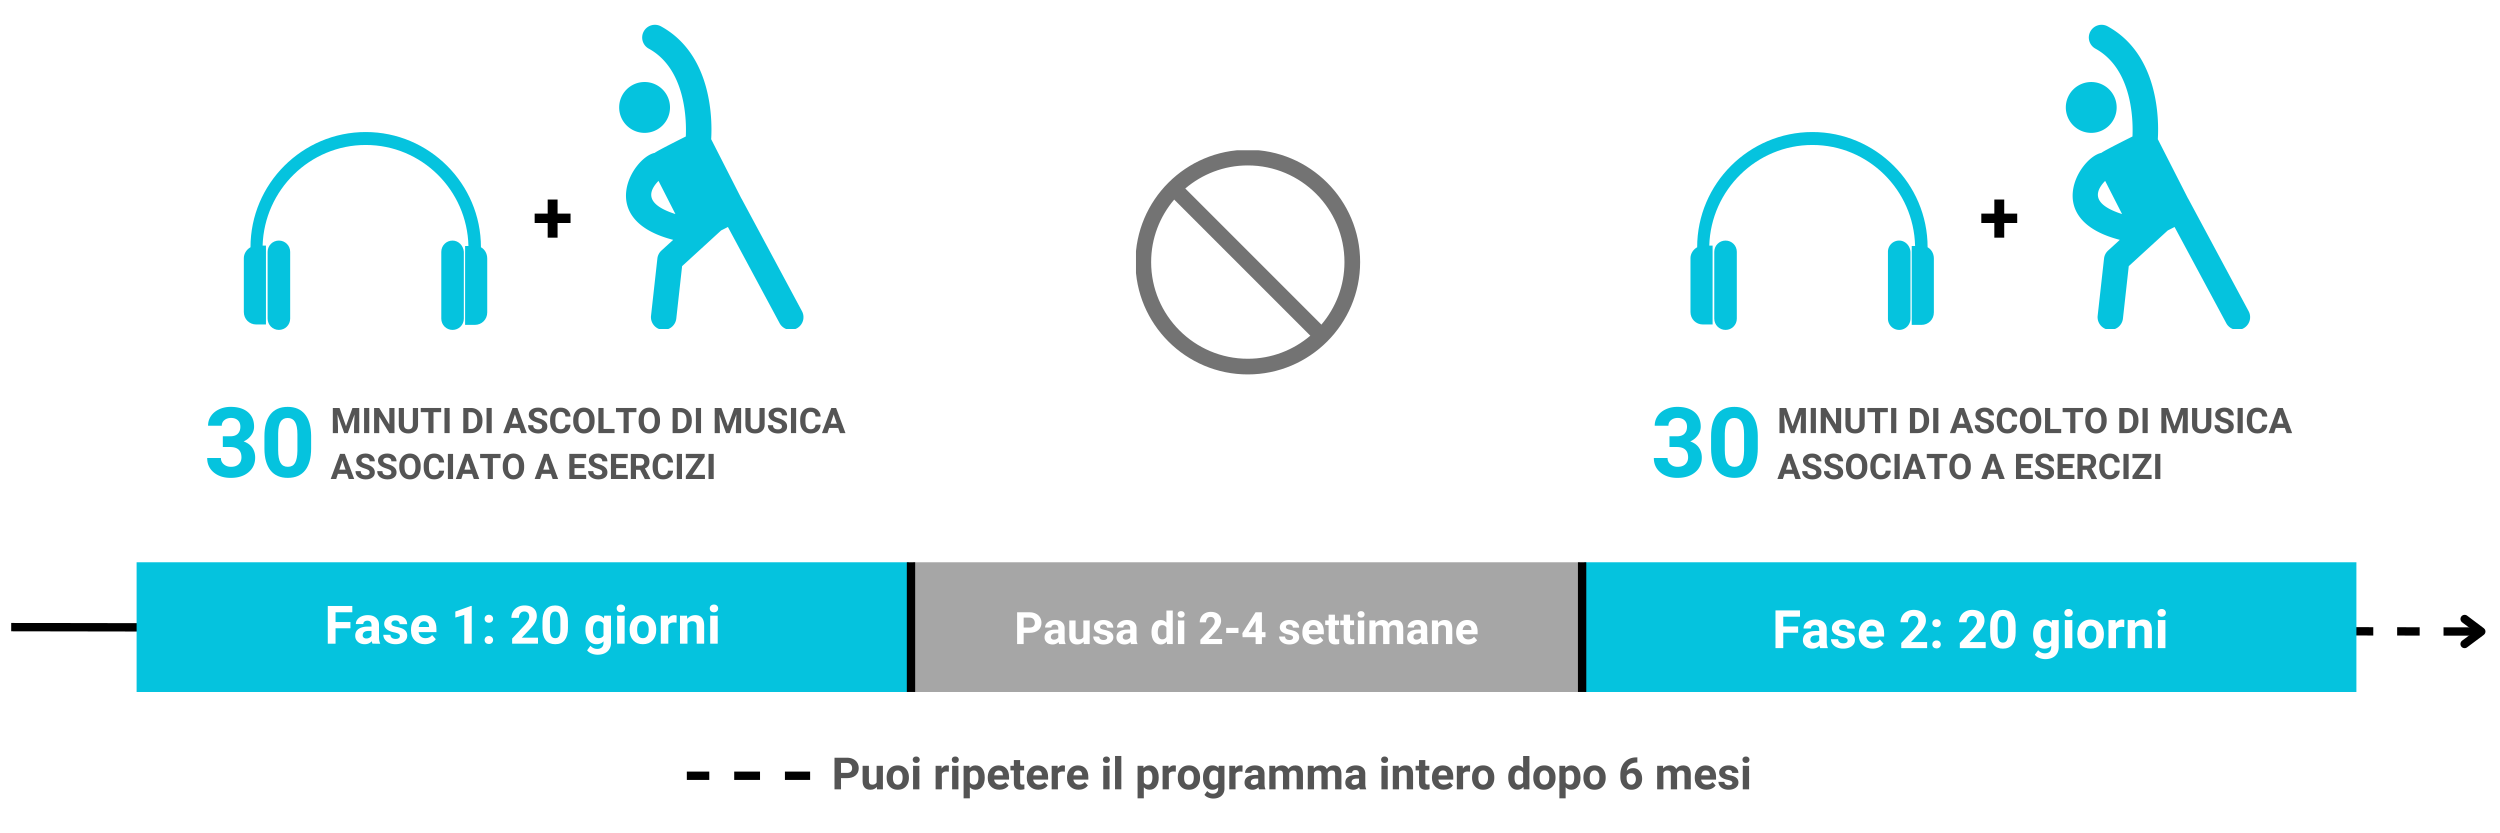
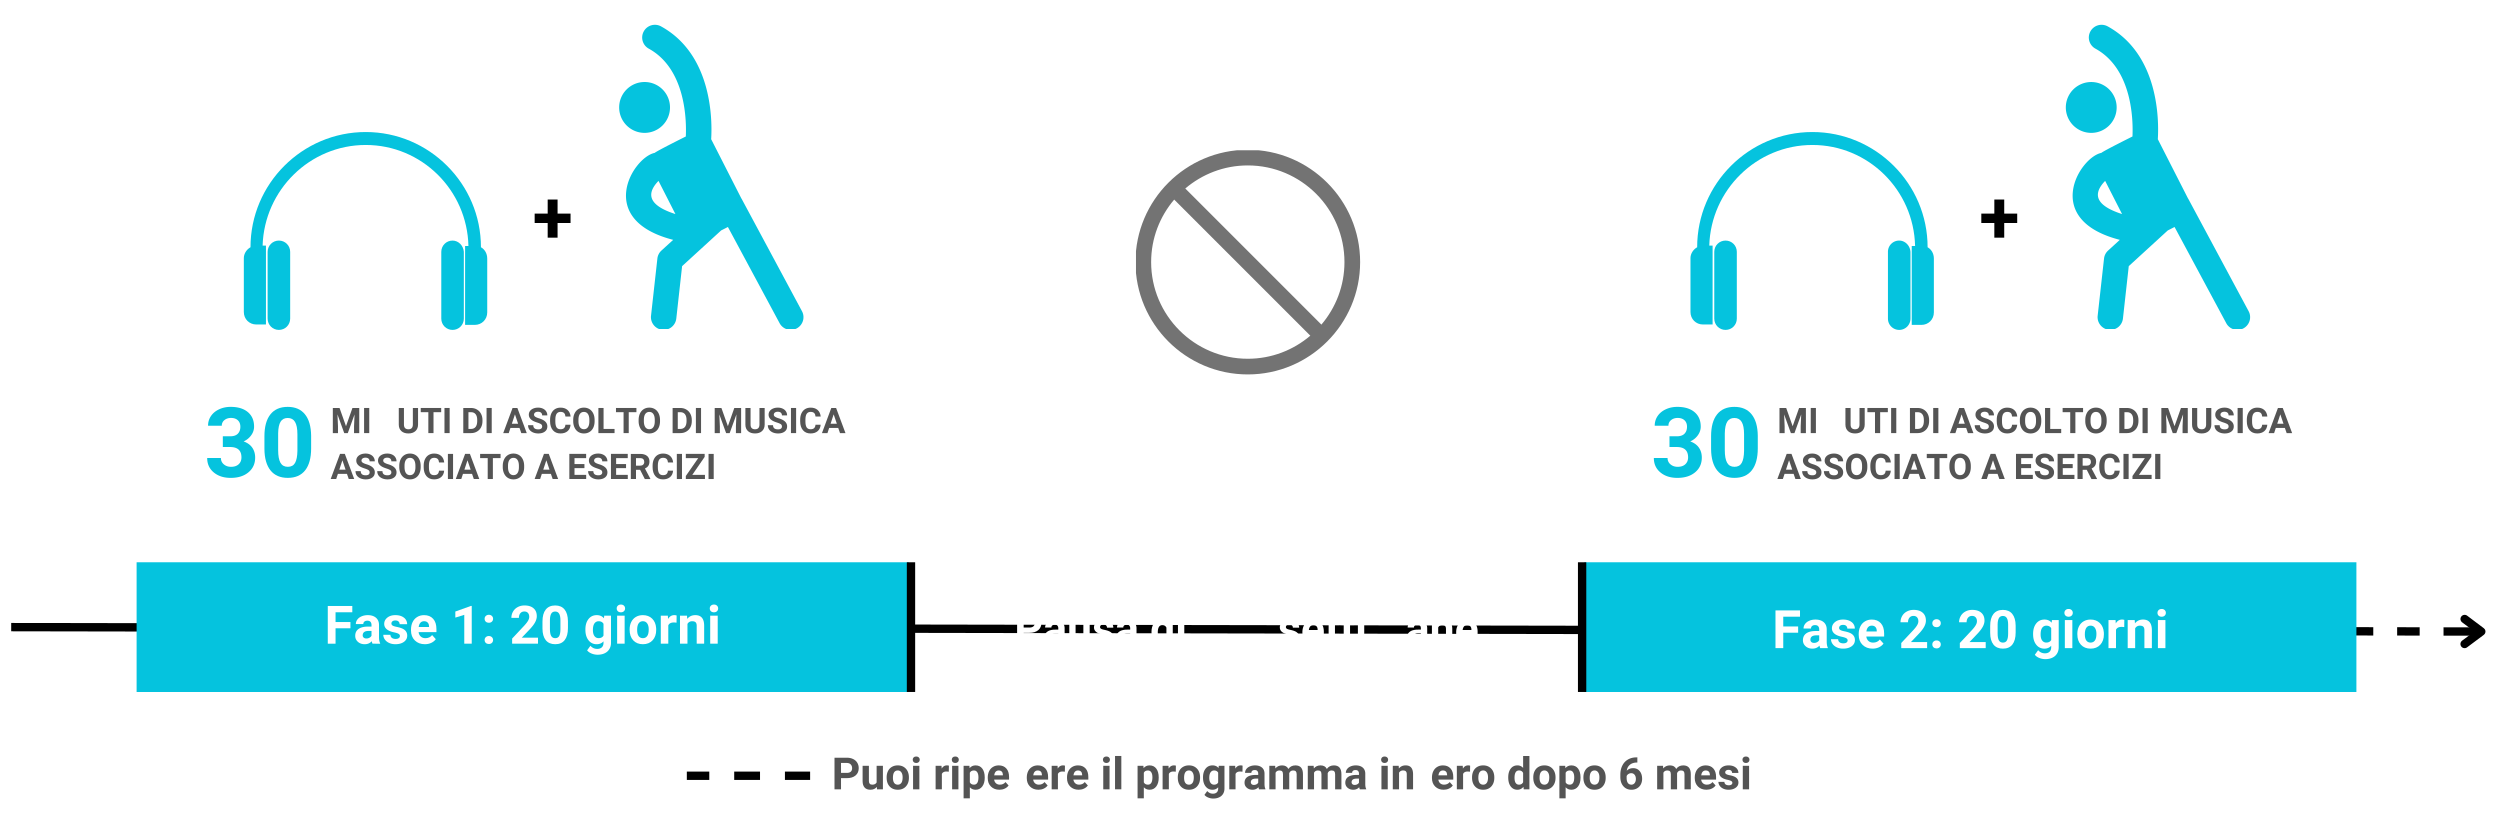
<svg xmlns="http://www.w3.org/2000/svg" width="1200" zoomAndPan="magnify" viewBox="0 0 900 300" height="400" preserveAspectRatio="xMidYMid meet">
  <style>.B{clip-rule:nonzero}.C{fill:#05c3de}.D{stroke-width:3}.E{fill:#545454}.F{stroke-width:3.75}</style>
  <defs>
    <clipPath id="A">
      <path d="M49.18 202.418h277.984v46.691H49.18zm0 0" class="B" />
    </clipPath>
    <clipPath id="B">
      <path d="M570.355 202.418h277.98v46.691h-277.98zm0 0" class="B" />
    </clipPath>
    <clipPath id="C">
      <path d="M328.754 202.418h240.008v46.691H328.754zm0 0" class="B" />
    </clipPath>
    <clipPath id="D">
      <path d="M96 86h9v32.781h-9zm0 0" class="B" />
    </clipPath>
    <clipPath id="E">
      <path d="M87.613 47.531h87.75V117h-87.75zm0 0" class="B" />
    </clipPath>
    <clipPath id="F">
      <path d="M158 86h9v32.781h-9zm0 0" class="B" />
    </clipPath>
    <clipPath id="G">
      <path d="M225 8.93h64.242v109.5H225zm0 0" class="B" />
    </clipPath>
    <clipPath id="H">
      <path d="M222.395 29H242v19h-19.605zm0 0" class="B" />
    </clipPath>
    <clipPath id="I">
      <path d="M617 86h9v32.781h-9zm0 0" class="B" />
    </clipPath>
    <clipPath id="J">
      <path d="M608.406 47.531h87.75V117h-87.75zm0 0" class="B" />
    </clipPath>
    <clipPath id="K">
      <path d="M679 86h9v32.781h-9zm0 0" class="B" />
    </clipPath>
    <clipPath id="L">
      <path d="M746 8.93h64.035v109.5H746zm0 0" class="B" />
    </clipPath>
    <clipPath id="M">
      <path d="M743.191 29H762v19h-18.809zm0 0" class="B" />
    </clipPath>
    <clipPath id="N">
      <path d="M408.953 54.102h81V135h-81zm0 0" class="B" />
    </clipPath>
    <path id="O" d="M100.402 86.605c-2.254 0-4.059 1.805-4.059 4.059v24.047c0 2.254 1.805 4.059 4.059 4.059s4.059-1.805 4.059-4.059V90.664c0-2.254-1.805-4.059-4.059-4.059zm0 0" />
    <path id="P" d="M200.727 76.897h4.672v3.375h-4.672v5.281h-3.562v-5.281h-4.687v-3.375h4.688v-5.062h3.563zm0 0" />
    <path id="Q" d="M122.236 146.87l2.328 6.563 2.313-6.562h2.453v9.047h-1.875v-2.469l.188-4.266-2.437 6.734h-1.281l-2.437-6.734.188 4.266v2.469h-1.859v-9.047zm0 0" />
    <path id="R" d="M132.93 155.917h-1.859v-9.047h1.859zm0 0" />
-     <path id="S" d="M142.014 155.917h-1.859l-3.625-5.953v5.953h-1.859v-9.047h1.859l3.625 5.969v-5.969h1.859zm0 0" />
    <path id="T" d="M150.499 146.87v5.953c0 .992-.312 1.777-.937 2.359-.617.574-1.461.859-2.531.859-1.055 0-1.891-.273-2.516-.828-.625-.562-.945-1.332-.953-2.312v-6.031h1.859v5.969c0 .594.141 1.027.422 1.297.289.273.688.406 1.188.406 1.039 0 1.57-.551 1.594-1.656v-6.016zm0 0" />
    <path id="U" d="M158.827 148.386h-2.766v7.531h-1.859v-7.531h-2.734v-1.516h7.359zm0 0" />
    <path id="V" d="M166.781 155.917v-9.047h2.781c.789 0 1.5.184 2.125.547.625.355 1.113.867 1.469 1.531.352.656.531 1.406.531 2.25v.406c0 .844-.172 1.594-.516 2.25-.344.648-.836 1.152-1.469 1.516-.625.367-1.336.547-2.125.547zm1.859-7.531v6.031h.906c.719 0 1.27-.234 1.656-.703.383-.477.582-1.16.594-2.047v-.484c0-.914-.195-1.609-.578-2.078-.375-.477-.93-.719-1.656-.719zm0 0" />
    <path id="W" d="M187.022 154.058h-3.266l-.609 1.859h-1.984l3.359-9.047h1.734l3.375 9.047h-1.969zm-2.75-1.516h2.25l-1.141-3.375zm0 0" />
    <path id="X" d="M195.178 153.542c0-.352-.125-.625-.375-.812s-.699-.383-1.344-.594-1.156-.41-1.531-.609c-1.031-.562-1.547-1.312-1.547-2.25 0-.488.133-.922.406-1.297.281-.383.676-.687 1.188-.906.52-.219 1.102-.328 1.75-.328s1.219.121 1.719.359c.508.23.898.559 1.172.984.281.43.422.914.422 1.453h-1.859c0-.414-.133-.738-.391-.969s-.625-.344-1.094-.344c-.461 0-.812.102-1.062.297-.25.188-.375.445-.375.766 0 .293.145.539.438.734s.727.387 1.313.563c1.051.313 1.816.711 2.297 1.188a2.33 2.33 0 0 1 .734 1.75c0 .781-.297 1.398-.891 1.844-.586.449-1.375.672-2.375.672-.699 0-1.336-.125-1.906-.375-.574-.258-1.012-.609-1.312-1.047-.305-.445-.453-.961-.453-1.547h1.875c0 1 .598 1.5 1.797 1.5.438 0 .781-.086 1.031-.266.25-.187.375-.441.375-.766zm0 0" />
    <path id="Y" d="M205.406 152.901c-.074.98-.434 1.75-1.078 2.313-.648.555-1.5.828-2.562.828-1.156 0-2.07-.391-2.734-1.172s-1-1.852-1-3.219v-.547c0-.863.148-1.629.453-2.297.313-.664.75-1.176 1.313-1.531.57-.352 1.238-.531 2-.531 1.039 0 1.879.281 2.516.844s1.004 1.352 1.109 2.359h-1.859c-.055-.582-.219-1.004-.5-1.266-.281-.27-.703-.406-1.266-.406-.625 0-1.094.227-1.406.672-.305.449-.461 1.137-.469 2.063v.688c0 .98.145 1.699.438 2.156.301.449.77.672 1.406.672.57 0 1-.129 1.281-.391.289-.27.457-.68.5-1.234zm0 0" />
    <path id="Z" d="M214.06 151.605c0 .887-.156 1.668-.469 2.344-.312.668-.766 1.184-1.359 1.547-.586.367-1.258.547-2.016.547-.75 0-1.418-.176-2-.531-.586-.363-1.039-.879-1.359-1.547-.324-.676-.492-1.445-.5-2.312v-.453c0-.883.16-1.664.484-2.344s.773-1.195 1.359-1.562 1.25-.547 2-.547c.758 0 1.43.184 2.016.547s1.035.887 1.359 1.563.484 1.461.484 2.344zm-1.891-.406c0-.945-.172-1.664-.516-2.156-.336-.5-.812-.75-1.437-.75s-1.109.246-1.453.734c-.344.48-.516 1.195-.516 2.141v.438c0 .918.164 1.633.5 2.141a1.66 1.66 0 0 0 1.469.766c.625 0 1.102-.242 1.438-.734.344-.488.516-1.203.516-2.141zm0 0" />
    <path id="a" d="M217.284 154.417h3.953v1.5h-5.812v-9.047h1.859zm0 0" />
    <path id="b" d="M210.398 168.528h-3.578v2.422h4.203v1.5h-6.062v-9.047h6.047v1.516h-4.187v2.156h3.578zm0 0" />
    <path id="c" d="M230.442 169.138h-1.484v3.313h-1.859v-9.047h3.359c1.063 0 1.883.242 2.469.719s.875 1.152.875 2.016c0 .617-.137 1.133-.406 1.547-.273.406-.68.734-1.219.984l1.953 3.688v.094h-2zm-1.484-1.5h1.5c.469 0 .828-.117 1.078-.359.258-.238.391-.566.391-.984 0-.426-.121-.758-.359-1-.242-.25-.609-.375-1.109-.375h-1.5zm0 0" />
    <path id="d" d="M249.223 170.95h4.563v1.5h-6.891v-1.094l4.469-6.437h-4.469v-1.516h6.781v1.078zm0 0" />
    <path id="e" d="M80.217 157.067h2.625c1.25 0 2.176-.312 2.781-.937s.906-1.457.906-2.5c0-1-.305-1.773-.906-2.328-.594-.562-1.414-.844-2.453-.844-.949 0-1.742.262-2.375.781a2.49 2.49 0 0 0-.953 2.016h-4.937c0-1.289.348-2.453 1.047-3.484s1.676-1.836 2.938-2.422 2.645-.875 4.156-.875c2.633 0 4.695.633 6.188 1.891s2.234 2.996 2.234 5.203c0 1.137-.352 2.184-1.047 3.141-.687.961-1.594 1.695-2.719 2.203 1.395.5 2.438 1.258 3.125 2.266.688 1 1.031 2.184 1.031 3.547 0 2.211-.809 3.98-2.422 5.313-1.605 1.336-3.734 2-6.391 2-2.48 0-4.512-.656-6.094-1.969-1.574-1.312-2.359-3.039-2.359-5.187h4.938a2.85 2.85 0 0 0 1.047 2.281c.695.594 1.563.891 2.594.891 1.164 0 2.082-.305 2.75-.922.664-.625 1-1.445 1-2.469 0-2.488-1.367-3.734-4.094-3.734h-2.609zm0 0" />
    <path id="f" d="M112.006 161.411c0 3.438-.715 6.07-2.141 7.891s-3.512 2.734-6.25 2.734c-2.711 0-4.781-.891-6.219-2.672-1.437-1.789-2.172-4.359-2.203-7.703v-4.578c0-3.469.719-6.102 2.156-7.906s3.508-2.703 6.219-2.703c2.719 0 4.789.898 6.219 2.688 1.438 1.781 2.176 4.34 2.219 7.672zm-4.937-5.031c0-2.051-.289-3.547-.859-4.484-.562-.945-1.437-1.422-2.625-1.422-1.168 0-2.027.449-2.578 1.344s-.844 2.293-.875 4.188v6.047c0 2.031.273 3.543.828 4.531.551.98 1.438 1.469 2.656 1.469 1.207 0 2.078-.469 2.609-1.406.531-.945.813-2.395.844-4.344zm0 0" />
    <path id="g" d="M126.157 226.183h-5.359v5.547h-2.797v-13.578h8.828v2.266h-6.031v3.516h5.359zm0 0" />
    <path id="h" d="M134.113 231.73c-.125-.238-.215-.539-.266-.906-.656.73-1.508 1.094-2.547 1.094-.992 0-1.809-.285-2.453-.859s-.969-1.289-.969-2.156c0-1.07.395-1.895 1.188-2.469s1.938-.859 3.438-.859h1.234v-.578c0-.469-.121-.844-.359-1.125s-.621-.422-1.141-.422c-.449 0-.805.109-1.062.328s-.391.516-.391.891h-2.687c0-.582.176-1.117.531-1.609.363-.5.875-.891 1.531-1.172.664-.289 1.406-.437 2.219-.437 1.25 0 2.238.313 2.969.938s1.094 1.508 1.094 2.641v4.375c.008.961.145 1.684.406 2.172v.156zm-2.219-1.875c.395 0 .758-.086 1.094-.266a1.78 1.78 0 0 0 .75-.719v-1.734h-1.016c-1.344 0-2.059.469-2.141 1.406l-.016.156c0 .336.113.609.344.828.238.219.566.328.984.328zm0 0" />
    <path id="i" d="M143.972 228.949c0-.332-.168-.594-.5-.781-.324-.187-.844-.359-1.562-.516-2.398-.5-3.594-1.516-3.594-3.047 0-.895.367-1.645 1.109-2.25s1.707-.906 2.906-.906c1.281 0 2.305.305 3.078.906a2.86 2.86 0 0 1 1.156 2.359h-2.703c0-.383-.125-.703-.375-.953-.242-.258-.625-.391-1.156-.391-.461 0-.812.105-1.062.313-.242.211-.359.469-.359.781 0 .305.141.547.422.734.281.18.754.336 1.422.469.676.137 1.242.289 1.703.453 1.426.523 2.141 1.422 2.141 2.703 0 .93-.398 1.68-1.187 2.25-.793.563-1.812.844-3.062.844-.844 0-1.594-.152-2.25-.453s-1.172-.711-1.547-1.234c-.375-.531-.562-1.098-.562-1.703h2.563c.02.48.195.852.531 1.109.332.25.773.375 1.328.375.508 0 .895-.098 1.156-.297.27-.195.406-.453.406-.766zm0 0" />
    <path id="j" d="M152.957 231.918c-1.48 0-2.684-.453-3.609-1.359s-1.391-2.113-1.391-3.625v-.266c0-1.008.191-1.914.578-2.719.395-.801.953-1.414 1.672-1.844.719-.437 1.535-.656 2.453-.656 1.383 0 2.473.438 3.266 1.313s1.188 2.109 1.188 3.703v1.094h-6.422c.082.668.344 1.199.781 1.594s.992.594 1.672.594c1.031 0 1.836-.375 2.422-1.125l1.328 1.484c-.406.563-.953 1.008-1.641 1.328s-1.453.484-2.297.484zm-.297-8.281c-.543 0-.98.184-1.312.547-.324.355-.531.871-.625 1.547h3.734v-.219c-.012-.594-.172-1.051-.484-1.375-.305-.332-.742-.5-1.312-.5zm0 0" />
    <path id="k" d="M174.462 230.402c0-.426.145-.77.438-1.031.289-.27.648-.406 1.078-.406.445 0 .813.137 1.094.406.289.262.438.605.438 1.031s-.148.777-.437 1.047c-.281.262-.648.391-1.094.391-.437 0-.805-.129-1.094-.391-.281-.27-.422-.617-.422-1.047zm0-7.641c0-.426.145-.77.438-1.031.289-.27.648-.406 1.078-.406.445 0 .813.137 1.094.406.289.262.438.605.438 1.031s-.148.777-.437 1.047c-.281.262-.648.391-1.094.391-.437 0-.805-.129-1.094-.391-.281-.27-.422-.617-.422-1.047zm0 0" />
    <path id="l" d="M193.68 231.73h-9.312v-1.844l4.391-4.687c.602-.656 1.047-1.227 1.328-1.719.289-.488.438-.957.438-1.406 0-.594-.152-1.062-.453-1.406-.305-.352-.734-.531-1.297-.531-.617 0-1.102.215-1.453.641-.344.418-.516.969-.516 1.656h-2.703a4.39 4.39 0 0 1 .594-2.266c.395-.687.953-1.223 1.672-1.609.719-.395 1.535-.594 2.453-.594 1.395 0 2.477.34 3.25 1.016.781.668 1.172 1.617 1.172 2.844 0 .668-.18 1.352-.531 2.047-.344.699-.937 1.512-1.781 2.438l-3.094 3.25h5.844zm0 0" />
    <path id="m" d="M204.46 226.121c0 1.875-.391 3.313-1.172 4.313-.773.992-1.906 1.484-3.406 1.484-1.48 0-2.617-.484-3.406-1.453-.781-.977-1.18-2.379-1.187-4.203v-2.5c0-1.895.391-3.332 1.172-4.312.789-.988 1.926-1.484 3.406-1.484s2.609.492 3.391 1.469c.781.969 1.18 2.367 1.203 4.188zm-2.703-2.75c0-1.125-.156-1.941-.469-2.453-.305-.508-.777-.766-1.422-.766-.637 0-1.105.246-1.406.734s-.465 1.25-.484 2.281v3.297c0 1.117.148 1.945.453 2.484.301.531.785.797 1.453.797.656 0 1.129-.254 1.422-.766.289-.52.441-1.312.453-2.375zm0 0" />
    <path id="n" d="M210.742 226.605c0-1.539.367-2.785 1.109-3.734s1.734-1.422 2.984-1.422c1.102 0 1.961.383 2.578 1.141l.109-.953h2.438v9.766c0 .875-.203 1.641-.609 2.297-.398.656-.961 1.148-1.687 1.484-.719.344-1.57.516-2.547.516a5.69 5.69 0 0 1-2.172-.437c-.699-.293-1.227-.672-1.578-1.141l1.188-1.641c.664.75 1.477 1.125 2.438 1.125.719 0 1.273-.195 1.672-.578.395-.375.594-.918.594-1.625v-.531c-.617.699-1.434 1.047-2.453 1.047a3.56 3.56 0 0 1-2.937-1.422c-.75-.945-1.125-2.203-1.125-3.766zm2.703.203c0 .918.18 1.637.547 2.156.363.512.863.766 1.5.766.82 0 1.41-.305 1.766-.922v-4.234c-.355-.613-.934-.922-1.734-.922a1.77 1.77 0 0 0-1.531.797c-.367.523-.547 1.309-.547 2.359zm0 0" />
    <path id="o" d="M224.871 231.73h-2.703v-10.094h2.703zm-2.859-12.703c0-.395.133-.723.406-.984.27-.27.641-.406 1.109-.406.457 0 .82.137 1.094.406.27.262.406.59.406.984 0 .418-.141.758-.422 1.016-.273.262-.637.391-1.094.391-.449 0-.812-.129-1.094-.391-.273-.258-.406-.598-.406-1.016zm0 0" />
    <path id="p" d="M226.666 226.589c0-1 .191-1.891.578-2.672s.938-1.383 1.656-1.812c.727-.437 1.57-.656 2.531-.656 1.363 0 2.473.418 3.328 1.25.863.836 1.348 1.969 1.453 3.406l.016.688c0 1.543-.434 2.781-1.297 3.719s-2.027 1.406-3.484 1.406c-1.449 0-2.609-.461-3.484-1.391-.867-.937-1.297-2.207-1.297-3.812zm2.703.203c0 .961.176 1.695.531 2.203.363.5.879.75 1.547.75.656 0 1.164-.25 1.531-.75.375-.5.563-1.301.563-2.406 0-.937-.187-1.66-.562-2.172-.367-.52-.883-.781-1.547-.781-.656 0-1.168.262-1.531.781-.355.512-.531 1.305-.531 2.375zm0 0" />
    <path id="q" d="M243.552 224.168c-.367-.051-.687-.078-.969-.078-1.023 0-1.687.352-2 1.047v6.594h-2.703v-10.094h2.547l.078 1.203c.539-.926 1.289-1.391 2.25-1.391a2.76 2.76 0 0 1 .828.125zm0 0" />
    <path id="r" d="M247.327 221.636l.078 1.172c.727-.906 1.695-1.359 2.906-1.359 1.07 0 1.867.32 2.391.953.52.625.785 1.563.797 2.813v6.516h-2.687v-6.453c0-.57-.125-.984-.375-1.234-.25-.258-.668-.391-1.25-.391a1.84 1.84 0 0 0-1.703.969v7.109h-2.687v-10.094zm0 0" />
    <path id="s" d="M381.31 231.855c-.105-.207-.184-.461-.234-.766-.555.617-1.266.922-2.141.922-.836 0-1.527-.238-2.078-.719a2.32 2.32 0 0 1-.812-1.828c0-.895.332-1.582 1-2.062.664-.488 1.629-.734 2.891-.734h1.047v-.484c0-.395-.102-.707-.297-.937-.199-.238-.516-.359-.953-.359-.387 0-.687.094-.906.281-.219.18-.328.43-.328.75h-2.266c0-.5.148-.957.453-1.375.313-.414.742-.742 1.297-.984s1.172-.359 1.859-.359c1.051 0 1.883.266 2.5.797.613.523.922 1.262.922 2.219v3.672c0 .813.113 1.422.344 1.828v.141zm-1.875-1.578c.332 0 .641-.07.922-.219.281-.156.488-.359.625-.609v-1.453h-.844c-1.137 0-1.742.391-1.812 1.172l-.016.141c0 .281.098.516.297.703.207.18.484.266.828.266zm0 0" />
    <path id="t" d="M398.599 229.511c0-.281-.141-.5-.422-.656-.273-.164-.711-.312-1.312-.437-2.023-.414-3.031-1.27-3.031-2.562 0-.758.313-1.391.938-1.891.625-.508 1.441-.766 2.453-.766 1.082 0 1.945.258 2.594.766s.969 1.172.969 1.984h-2.266a1.06 1.06 0 0 0-.328-.797c-.211-.219-.531-.328-.969-.328-.387 0-.684.09-.891.266-.211.168-.312.387-.312.656 0 .25.117.453.359.609.238.148.641.277 1.203.391s1.035.246 1.422.391c1.195.438 1.797 1.199 1.797 2.281 0 .773-.336 1.398-1 1.875-.656.48-1.512.719-2.562.719-.719 0-1.355-.125-1.906-.375-.555-.258-.984-.609-1.297-1.047-.312-.445-.469-.926-.469-1.437h2.156c.02.406.164.719.438.938.281.211.656.313 1.125.313.426 0 .75-.082.969-.25.227-.164.344-.379.344-.641zm0 0" />
    <path id="u" d="M426.346 231.855h-2.281v-8.5h2.281zm-2.406-10.687c0-.344.109-.625.328-.844.227-.219.539-.328.938-.328.383 0 .691.109.922.328.238.219.359.5.359.844s-.121.625-.359.844c-.23.219-.539.328-.922.328s-.695-.109-.922-.328-.344-.5-.344-.844zm0 0" />
    <path id="v" d="M473.08 232.011c-1.25 0-2.266-.379-3.047-1.141-.781-.77-1.172-1.789-1.172-3.062v-.219c0-.852.16-1.613.484-2.281a3.67 3.67 0 0 1 1.406-1.562c.613-.363 1.305-.547 2.078-.547 1.156 0 2.066.371 2.734 1.109.676.73 1.016 1.766 1.016 3.109v.922h-5.422c.07.563.289 1.012.656 1.344.375.336.848.5 1.422.5.863 0 1.547-.316 2.047-.953l1.109 1.25c-.344.48-.809.855-1.391 1.125-.574.27-1.215.406-1.922.406zm-.266-6.969c-.449 0-.812.152-1.094.453s-.461.734-.531 1.297h3.156v-.172c-.012-.5-.148-.883-.406-1.156-.262-.281-.637-.422-1.125-.422zm0 0" />
    <path id="w" d="M480.584 221.277v2.078h1.453v1.672h-1.453v4.234c0 .313.055.539.172.672.125.137.352.203.688.203.258 0 .484-.016.672-.047v1.719c-.449.133-.906.203-1.375.203-1.594 0-2.406-.801-2.437-2.406v-4.578h-1.234v-1.672h1.234v-2.078zm0 0" />
    <path id="x" d="M319.192 279.838c0-.832.16-1.578.484-2.234s.785-1.16 1.391-1.516c.613-.363 1.32-.547 2.125-.547 1.133 0 2.063.352 2.781 1.047.727.699 1.133 1.648 1.219 2.844l.016.578c0 1.293-.367 2.336-1.094 3.125-.719.781-1.687 1.172-2.906 1.172s-2.195-.391-2.922-1.172-1.094-1.844-1.094-3.187zm2.266.172c0 .805.148 1.418.453 1.844.301.418.734.625 1.297.625.539 0 .961-.207 1.266-.625.313-.414.469-1.086.469-2.016 0-.781-.156-1.383-.469-1.812a1.47 1.47 0 0 0-1.281-.656c-.555 0-.98.215-1.281.641s-.453 1.094-.453 2zm0 0" />
    <path id="y" d="M330.97 284.15h-2.266v-8.453h2.266zm-2.391-10.641c0-.344.109-.625.328-.844.227-.219.539-.328.938-.328.383 0 .691.109.922.328s.344.5.344.844-.121.625-.359.844c-.23.219-.539.328-.922.328-.375 0-.68-.109-.906-.328s-.344-.5-.344-.844zm0 0" />
    <path id="z" d="M341.57 277.806l-.812-.062c-.855 0-1.418.293-1.687.875v5.531h-2.25v-8.453h2.125l.063 1c.457-.77 1.086-1.156 1.891-1.156a2.55 2.55 0 0 1 .703.094zm0 0" />
    <path id="AA" d="M354.505 279.994c0 1.305-.297 2.352-.891 3.141-.594.781-1.391 1.172-2.391 1.172-.855 0-1.547-.297-2.078-.891v3.984h-2.25v-11.703h2.094l.078.828c.539-.656 1.254-.984 2.141-.984 1.039 0 1.848.387 2.422 1.156.582.773.875 1.836.875 3.188zm-2.266-.156c0-.789-.141-1.398-.422-1.828-.273-.426-.672-.641-1.203-.641-.711 0-1.199.273-1.469.813v3.469c.281.555.773.828 1.484.828 1.07 0 1.609-.879 1.609-2.641zm0 0" />
    <path id="AB" d="M359.792 284.306c-1.242 0-2.25-.379-3.031-1.141s-1.172-1.773-1.172-3.047v-.219c0-.844.16-1.598.484-2.266.332-.676.801-1.191 1.406-1.547.602-.363 1.289-.547 2.063-.547 1.156 0 2.063.367 2.719 1.094.664.73 1 1.762 1 3.094v.922h-5.375c.07.555.289.996.656 1.328s.828.5 1.391.5c.875 0 1.555-.312 2.047-.937l1.109 1.234c-.344.48-.809.855-1.391 1.125-.574.27-1.211.406-1.906.406zm-.266-6.937c-.449 0-.812.152-1.094.453-.273.305-.449.734-.531 1.297h3.141v-.187c-.012-.5-.148-.883-.406-1.156s-.633-.406-1.109-.406zm0 0" />
-     <path id="AC" d="M367.251 273.619v2.078h1.438v1.656h-1.437v4.219c0 .313.055.539.172.672.125.137.352.203.688.203.25 0 .473-.02.672-.062v1.719c-.449.133-.906.203-1.375.203-1.586 0-2.391-.801-2.422-2.406v-4.547h-1.234v-1.656h1.234v-2.078zm0 0" />
    <path id="AD" d="M453.27 284.15c-.105-.207-.18-.461-.219-.766-.555.617-1.266.922-2.141.922-.824 0-1.512-.238-2.062-.719-.543-.477-.812-1.082-.812-1.812 0-.895.332-1.582 1-2.062s1.625-.723 2.875-.734h1.047v-.484c0-.383-.105-.691-.312-.922-.199-.238-.512-.359-.937-.359-.387 0-.687.094-.906.281-.211.18-.312.422-.312.734h-2.266c0-.488.148-.941.453-1.359s.727-.738 1.281-.969c.551-.238 1.172-.359 1.859-.359 1.039 0 1.867.262 2.484.781s.922 1.258.922 2.203v3.672c0 .805.109 1.406.328 1.813v.141zm-1.859-1.578c.332 0 .641-.07.922-.219a1.44 1.44 0 0 0 .625-.594v-1.453h-.844c-1.137 0-1.742.391-1.812 1.172v.125c0 .281.098.516.297.703.195.18.469.266.813.266zm0 0" />
    <path id="AE" d="M459.064 275.697l.078.938c.594-.727 1.398-1.094 2.422-1.094 1.094 0 1.844.43 2.25 1.281.594-.852 1.438-1.281 2.531-1.281.914 0 1.598.266 2.047.797s.672 1.336.672 2.406v5.406h-2.266v-5.391c0-.477-.094-.828-.281-1.047-.187-.227-.516-.344-.984-.344-.68 0-1.148.324-1.406.969v5.813h-2.25v-5.391c0-.488-.102-.844-.297-1.062-.187-.219-.516-.328-.984-.328-.637 0-1.102.266-1.391.797v5.984h-2.25v-8.453zm0 0" />
  </defs>
  <g fill="#fff">
    <path d="M-90-30H990v360H-90z" />
    <path d="M-90-30H990v360H-90z" />
  </g>
  <g fill="none" stroke="#000" class="D">
    <path d="M4.031 225.766l889.231 1.586" />
    <path stroke-linecap="round" stroke-linejoin="round" d="M887.27 222.84l5.992 4.512-6.008 4.488" />
  </g>
  <g clip-path="url(#A)" class="C">
    <path d="M49.18 202.418h277.953v46.691H49.18zm0 0" />
  </g>
  <g clip-path="url(#B)" class="C">
    <path d="M570.355 202.418h277.949v46.691H570.355zm0 0" />
  </g>
  <g clip-path="url(#C)">
-     <path fill="#a6a6a6" d="M328.754 202.418H568.77v46.691H328.754zm0 0" />
-   </g>
+     </g>
  <path d="M327.957 249.109v-46.691m241.602 46.691v-46.691" fill="none" stroke="#000" class="D" />
  <g clip-path="url(#D)" class="C">
    <use href="#O" />
  </g>
  <g clip-path="url(#E)" class="C">
    <path d="M173.141 89.012c0-22.844-18.633-41.48-41.48-41.48s-41.48 18.637-41.48 41.48c-1.352.75-2.402 2.254-2.402 3.906v19.391c0 2.555 1.953 4.508 4.508 4.508h3.457V88.41h-1.203c.602-19.988 16.984-36.219 37.121-36.219s36.523 16.23 36.973 36.371h-1.203v28.402h3.457c2.555 0 4.512-1.953 4.512-4.508V93.07c0-1.805-.902-3.309-2.258-4.059zm0 0" />
  </g>
  <g clip-path="url(#F)" class="C">
    <path d="M162.922 86.605c-2.254 0-4.059 1.805-4.059 4.059v24.047c0 2.254 1.805 4.059 4.059 4.059s4.059-1.805 4.059-4.059V90.664c-.148-2.254-1.953-4.059-4.059-4.059zm0 0" />
  </g>
  <g clip-path="url(#G)" class="C">
    <path d="M237.059 65.121l6.094 11.945c-7.637-2.457-11.703-6.125-6.094-11.945zm51.648 46.902l-21.734-40.477c-.031-.047-.07-.086-.098-.137l-10.852-21.293c.406-6.582.516-30.41-18.051-40.621-2.211-1.219-5-.41-6.219 1.813-1.219 2.215-.41 4.992 1.813 6.211 13.398 7.363 13.594 26.023 13.328 31.613-.992.508-10.402 5.188-11.184 5.898-7.859 1.598-21.625 24.043 6.633 31.316l-4.234 3.863c-.809.75-1.336 1.773-1.453 2.875l-2.289 20.594c-.273 2.504 1.531 4.766 4.047 5.051 2.504.281 4.766-1.531 5.051-4.047l2.094-18.875 14.043-12.844 2.445-1.246 18.605 34.621a4.57 4.57 0 0 0 6.191 1.875c2.223-1.199 3.063-3.969 1.863-6.191" />
  </g>
  <g clip-path="url(#H)" class="C">
    <path d="M241.203 38.68a9.16 9.16 0 0 1-9.148 9.156 9.16 9.16 0 0 1-9.156-9.156c0-5.062 4.098-9.156 9.156-9.156 5.051 0 9.148 4.094 9.148 9.156" />
  </g>
  <use href="#P" />
  <g class="E">
    <use href="#Q" />
    <use href="#R" />
    <use href="#S" />
    <use href="#T" />
    <use href="#U" />
    <use href="#R" x="28.941" />
    <use href="#V" />
    <use href="#R" x="44.089" />
    <use href="#W" />
    <use href="#X" />
    <use href="#Y" />
    <use href="#Z" />
    <use href="#a" />
    <use href="#U" x="70.284" />
    <use href="#Z" x="23.548" />
    <use href="#V" x="75.36" />
    <use href="#R" x="119.449" />
    <use href="#Q" x="137.474" />
    <use href="#T" x="124.78" />
    <use href="#X" x="86.32" />
    <use href="#R" x="153.672" />
    <use href="#Y" x="90.03" />
    <use href="#W" x="114.74" />
    <use href="#W" x="-62.114" y="16.533" />
    <use href="#X" x="-62.114" y="16.533" />
    <use href="#X" x="-54.291" y="16.533" />
    <use href="#Z" x="-62.617" y="16.533" />
    <use href="#Y" x="-45.505" y="16.533" />
    <use href="#R" x="30.171" y="16.533" />
    <use href="#W" x="-17.086" y="16.533" />
    <use href="#U" x="21.374" y="16.533" />
    <use href="#Z" x="-25.362" y="16.533" />
    <use href="#W" x="11.302" y="16.533" />
    <use href="#b" />
    <use href="#X" x="21.628" y="16.533" />
    <use href="#b" x="14.981" />
    <use href="#c" />
    <use href="#Y" x="36.907" y="16.533" />
    <use href="#R" x="112.584" y="16.533" />
    <use href="#d" />
    <use href="#R" x="124.004" y="16.533" />
  </g>
  <g class="C">
    <use href="#e" />
    <use href="#f" />
  </g>
  <g clip-path="url(#I)" class="C">
    <path d="M621.195 86.605c-2.254 0-4.059 1.805-4.059 4.059v24.047c0 2.254 1.805 4.059 4.059 4.059s4.059-1.805 4.059-4.059V90.664c0-2.254-1.805-4.059-4.059-4.059zm0 0" />
  </g>
  <g clip-path="url(#J)" class="C">
    <path d="M693.938 89.012c0-22.844-18.637-41.48-41.48-41.48s-41.48 18.637-41.48 41.48c-1.352.75-2.406 2.254-2.406 3.906v19.391c0 2.555 1.953 4.508 4.512 4.508h3.453V88.41h-1.199c.602-19.988 16.98-36.219 37.121-36.219s36.52 16.23 36.973 36.371h-1.203v28.402h3.457c2.555 0 4.508-1.953 4.508-4.508V93.07c0-1.805-.902-3.309-2.254-4.059zm0 0" />
  </g>
  <g clip-path="url(#K)" class="C">
    <path d="M683.719 86.605a4.04 4.04 0 0 0-4.059 4.059v24.047a4.04 4.04 0 1 0 8.113 0V90.664c-.148-2.254-1.953-4.059-4.055-4.059zm0 0" />
  </g>
  <g clip-path="url(#L)" class="C">
    <path d="M757.852 65.121l6.094 11.945c-7.633-2.457-11.699-6.125-6.094-11.945zm51.648 46.902l-21.734-40.477c-.027-.047-.066-.086-.098-.137l-10.852-21.293c.41-6.582.516-30.41-18.047-40.621a4.58 4.58 0 0 0-6.223 1.813c-1.219 2.215-.41 4.992 1.816 6.211 13.395 7.363 13.59 26.023 13.328 31.613-.996.508-10.406 5.188-11.184 5.898-7.859 1.598-21.629 24.043 6.629 31.316l-4.23 3.863c-.809.75-1.336 1.773-1.453 2.875l-2.293 20.594c-.273 2.504 1.531 4.766 4.047 5.051 2.508.281 4.77-1.531 5.051-4.047l2.098-18.875 14.039-12.844 2.449-1.246 18.602 34.621a4.57 4.57 0 0 0 6.191 1.875c2.223-1.199 3.063-3.969 1.863-6.191" />
  </g>
  <g clip-path="url(#M)" class="C">
    <path d="M761.996 38.68c0 5.051-4.094 9.156-9.145 9.156a9.16 9.16 0 0 1-9.156-9.156 9.15 9.15 0 1 1 18.301 0" />
  </g>
  <use href="#P" x="520.794" />
  <g class="E">
    <use href="#Q" x="520.795" />
    <use href="#R" x="520.795" />
    <use href="#S" x="520.795" />
    <use href="#T" x="520.794" />
    <use href="#U" x="520.795" />
    <use href="#R" x="549.736" />
    <use href="#V" x="520.795" />
    <use href="#R" x="564.884" />
    <use href="#W" x="520.795" />
    <use href="#X" x="520.795" />
    <use href="#Y" x="520.795" />
    <use href="#Z" x="520.795" />
    <use href="#a" x="520.794" />
    <use href="#U" x="591.079" />
    <use href="#Z" x="544.343" />
    <use href="#V" x="596.155" />
    <use href="#R" x="640.244" />
    <use href="#Q" x="658.269" />
    <use href="#T" x="645.575" />
    <use href="#X" x="607.115" />
    <use href="#R" x="674.466" />
    <use href="#Y" x="610.825" />
    <use href="#W" x="635.534" />
    <use href="#W" x="458.681" y="16.533" />
    <use href="#X" x="458.681" y="16.533" />
    <use href="#X" x="466.503" y="16.533" />
    <use href="#Z" x="458.178" y="16.533" />
    <use href="#Y" x="475.289" y="16.533" />
    <use href="#R" x="550.966" y="16.533" />
    <use href="#W" x="503.708" y="16.533" />
    <use href="#U" x="542.168" y="16.533" />
    <use href="#Z" x="495.432" y="16.533" />
    <use href="#W" x="532.097" y="16.533" />
    <use href="#b" x="520.795" />
    <use href="#X" x="542.423" y="16.533" />
    <use href="#b" x="535.775" />
    <use href="#c" x="520.795" />
    <use href="#Y" x="557.702" y="16.533" />
    <use href="#R" x="633.378" y="16.533" />
    <use href="#d" x="520.795" />
    <use href="#R" x="644.798" y="16.533" />
  </g>
  <g class="C">
    <use href="#e" x="520.795" />
    <use href="#f" x="520.795" />
  </g>
  <g clip-path="url(#N)">
    <path fill="#737373" d="M449.207 53.914c-22.301 0-40.441 18.141-40.441 40.441s18.141 40.441 40.441 40.441 40.441-18.141 40.441-40.441-18.141-40.441-40.441-40.441zm0 75.238c-19.187 0-34.797-15.609-34.797-34.797 0-8.582 3.137-16.43 8.301-22.504l49.004 48.996c-6.074 5.168-13.926 8.305-22.508 8.305zm26.496-12.293l-49-49c6.07-5.164 13.922-8.305 22.504-8.305 19.188 0 34.797 15.613 34.797 34.801 0 8.578-3.137 16.43-8.301 22.504zm0 0" />
  </g>
  <g fill="#fff">
    <use href="#g" />
    <use href="#h" />
    <use href="#i" />
    <use href="#j" />
    <path d="M169.825 231.73h-2.687v-10.391l-3.219 1v-2.187l5.609-2.016h.297zm0 0" />
    <use href="#k" />
    <use href="#l" />
    <use href="#m" />
    <use href="#n" />
    <use href="#o" />
    <use href="#p" />
    <use href="#q" />
    <use href="#r" />
    <use href="#o" x="33.505" />
    <use href="#g" x="521.173" y="1.591" />
    <use href="#h" x="521.174" y="1.591" />
    <use href="#i" x="521.173" y="1.591" />
    <use href="#j" x="521.174" y="1.591" />
    <use href="#l" x="500.083" y="1.591" />
    <use href="#k" x="521.174" y="1.591" />
    <use href="#l" x="521.174" y="1.591" />
    <use href="#m" x="521.174" y="1.591" />
    <use href="#n" x="521.174" y="1.591" />
    <use href="#o" x="521.174" y="1.591" />
    <use href="#p" x="521.173" y="1.591" />
    <use href="#q" x="521.174" y="1.591" />
    <use href="#r" x="521.174" y="1.591" />
    <use href="#o" x="554.679" y="1.591" />
    <path d="M368.517 227.824v4.031h-2.359v-11.437h4.469c.852 0 1.602.164 2.25.484.656.313 1.16.762 1.516 1.344.352.574.531 1.23.531 1.969 0 1.117-.387 1.996-1.156 2.641s-1.836.969-3.187.969zm0-1.906h2.109c.613 0 1.082-.145 1.406-.437.332-.289.5-.707.5-1.25 0-.562-.168-1.016-.5-1.359-.324-.344-.777-.52-1.359-.531h-2.156zm0 0" />
    <use href="#s" />
    <path d="M390.086 230.996c-.555.68-1.324 1.016-2.312 1.016-.918 0-1.617-.258-2.094-.781s-.727-1.285-.734-2.297v-5.578h2.266v5.5c0 .875.406 1.313 1.219 1.313.77 0 1.297-.266 1.578-.797v-6.016h2.281v8.5h-2.141zm0 0" />
    <use href="#t" />
    <use href="#s" x="25.883" />
    <path d="M414.536 227.543c0-1.32.297-2.375.891-3.156.594-.789 1.406-1.187 2.438-1.187.832 0 1.516.313 2.047.938v-4.344h2.281v12.063h-2.047l-.109-.906c-.562.711-1.293 1.063-2.187 1.063-1 0-1.805-.391-2.406-1.172-.605-.789-.906-1.891-.906-3.297zm2.266.172c0 .793.141 1.402.422 1.828.281.418.68.625 1.203.625.707 0 1.203-.289 1.484-.875v-3.359c-.281-.594-.773-.891-1.469-.891-1.094 0-1.641.891-1.641 2.672zm0 0" />
    <use href="#u" />
-     <path d="M439.955 231.855h-7.828v-1.547l3.688-3.953c.508-.551.883-1.031 1.125-1.437.25-.414.375-.812.375-1.187 0-.508-.133-.91-.391-1.203-.25-.289-.617-.437-1.094-.437-.512 0-.918.18-1.219.531-.293.355-.437.824-.437 1.406h-2.281c0-.695.164-1.332.5-1.906.332-.582.801-1.035 1.406-1.359.613-.332 1.301-.5 2.063-.5 1.176 0 2.094.289 2.75.859.656.563.984 1.359.984 2.391 0 .563-.152 1.141-.453 1.734-.293.586-.793 1.266-1.5 2.047l-2.594 2.734h4.906zm5.897-3.984h-4.422v-1.828h4.422zm8.436-.313h1.297v1.828h-1.297v2.469h-2.266v-2.469h-4.687l-.094-1.437 4.766-7.531h2.281zm-4.797 0h2.531v-4.047l-.141.266zm0 0" />
    <use href="#t" x="66.903" />
    <use href="#v" />
    <use href="#w" />
    <use href="#w" x="5.433" />
    <use href="#u" x="64.775" />
-     <path d="M495.118 223.355l.063.953c.602-.738 1.422-1.109 2.453-1.109 1.094 0 1.844.434 2.25 1.297.594-.863 1.441-1.297 2.547-1.297.926 0 1.613.273 2.063.813.445.531.672 1.34.672 2.422v5.422h-2.281v-5.422c0-.477-.094-.828-.281-1.047-.187-.227-.523-.344-1-.344-.68 0-1.148.328-1.406.984l.016 5.828h-2.281v-5.406c0-.488-.102-.844-.297-1.062-.187-.227-.516-.344-.984-.344-.637 0-1.102.273-1.391.813v6h-2.266v-8.5zm0 0" />
    <use href="#s" x="130.525" />
    <path d="M517.611 223.355l.078.984c.602-.758 1.414-1.141 2.438-1.141.906 0 1.578.266 2.016.797s.66 1.324.672 2.375v5.484h-2.266v-5.437c0-.477-.105-.828-.312-1.047s-.559-.328-1.047-.328a1.56 1.56 0 0 0-1.437.828v5.984h-2.266v-8.5zm0 0" />
    <use href="#v" x="55.363" />
  </g>
  <g fill="none" stroke="#fff">
    <path d="M40.59 67.617h8.59" class="D" />
    <path d="M854.379 227.355h8.594m8.109 0h8.59" class="F" />
  </g>
  <g class="E">
    <path d="M302.766 280.134v4.016h-2.344v-11.375h4.438c.852 0 1.602.156 2.25.469.656.313 1.156.758 1.5 1.328.352.574.531 1.23.531 1.969 0 1.117-.387 1.996-1.156 2.641-.762.637-1.812.953-3.156.953zm0-1.891h2.094c.625 0 1.098-.145 1.422-.437s.484-.707.484-1.25c0-.562-.168-1.016-.5-1.359-.324-.344-.773-.52-1.344-.531h-2.156zm12.897 5.048c-.562.68-1.336 1.016-2.312 1.016-.906 0-1.602-.258-2.078-.781s-.727-1.285-.734-2.297v-5.531h2.266v5.453c0 .887.398 1.328 1.203 1.328.758 0 1.285-.266 1.578-.797v-5.984h2.266v8.453h-2.125zm0 0" />
    <use href="#x" />
    <use href="#y" />
    <use href="#z" />
    <use href="#y" x="14.06" />
    <use href="#AA" />
    <use href="#AB" />
    <use href="#AC" />
    <use href="#AB" x="14.052" />
    <use href="#z" x="41.779" />
    <use href="#AB" x="28.532" />
    <use href="#y" x="68.468" />
    <path d="M403.679 284.15h-2.266v-12h2.266zm0 0" />
    <use href="#AA" x="62.633" />
    <use href="#z" x="81.715" />
    <use href="#x" x="104.818" />
    <path d="M433.086 279.853c0-1.289.305-2.332.922-3.125s1.445-1.187 2.5-1.187c.926 0 1.645.32 2.156.953l.094-.797h2.047v8.172c0 .738-.168 1.379-.5 1.922a3.17 3.17 0 0 1-1.422 1.25c-.605.289-1.32.438-2.141.438-.617 0-1.219-.125-1.812-.375-.586-.242-1.027-.559-1.328-.953l1-1.375c.563.633 1.242.953 2.047.953.594 0 1.055-.164 1.391-.484s.5-.781.5-1.375v-.453c-.523.594-1.203.891-2.047.891-1.023 0-1.844-.395-2.469-1.187-.625-.801-.937-1.859-.937-3.172zm2.25.172c0 .762.148 1.359.453 1.797.313.438.738.656 1.281.656.688 0 1.176-.258 1.469-.781v-3.547c-.305-.52-.789-.781-1.453-.781-.543 0-.969.227-1.281.672-.312.438-.469 1.102-.469 1.984zm0 0" />
    <use href="#z" x="105.724" />
    <use href="#AD" />
    <use href="#AE" />
    <use href="#AE" x="13.848" />
    <use href="#AD" x="36.272" />
    <use href="#y" x="168.616" />
    <path d="M503.53 275.697l.063.969c.602-.75 1.414-1.125 2.438-1.125.895 0 1.563.266 2 .797.438.523.66 1.305.672 2.344v5.469h-2.266v-5.406c0-.477-.105-.828-.312-1.047s-.555-.328-1.031-.328a1.57 1.57 0 0 0-1.437.813v5.969h-2.25v-8.453zm0 0" />
    <use href="#AC" x="145.863" />
    <use href="#AB" x="159.914" />
    <use href="#z" x="187.642" />
    <use href="#x" x="210.745" />
    <path d="M542.965 279.853c0-1.312.297-2.359.891-3.141s1.398-1.172 2.422-1.172a2.62 2.62 0 0 1 2.047.922v-4.312h2.266v12h-2.047l-.109-.906c-.562.711-1.289 1.063-2.172 1.063-.992 0-1.789-.391-2.391-1.172-.605-.789-.906-1.883-.906-3.281zm2.266.172c0 .793.133 1.402.406 1.828.281.418.68.625 1.203.625.695 0 1.191-.297 1.484-.891v-3.328c-.281-.594-.773-.891-1.469-.891-1.086 0-1.625.887-1.625 2.656zm0 0" />
    <use href="#x" x="232.787" />
    <use href="#AA" x="214.486" />
    <use href="#x" x="250.837" />
    <path d="M589.447 272.65v1.859h-.219c-1.023.023-1.844.293-2.469.813-.625.512-1 1.227-1.125 2.141.602-.613 1.367-.922 2.297-.922.988 0 1.773.355 2.359 1.063s.875 1.641.875 2.797c0 .742-.164 1.414-.484 2.016a3.5 3.5 0 0 1-1.359 1.391c-.586.336-1.246.5-1.984.5-1.199 0-2.168-.414-2.906-1.25s-1.109-1.945-1.109-3.344v-.812c0-1.227.234-2.316.703-3.266s1.133-1.676 2-2.187c.875-.52 1.891-.785 3.047-.797zm-2.203 5.703a1.85 1.85 0 0 0-1 .281 1.74 1.74 0 0 0-.656.75v.688c0 .762.145 1.355.438 1.781.301.418.723.625 1.266.625a1.44 1.44 0 0 0 1.172-.562c.301-.383.453-.883.453-1.5s-.152-1.109-.453-1.484a1.48 1.48 0 0 0-1.219-.578zm0 0" />
    <use href="#AE" x="139.622" />
    <use href="#AB" x="254.524" />
    <path d="M623.65 281.806c0-.27-.141-.484-.422-.641-.273-.164-.711-.312-1.312-.437-2.012-.414-3.016-1.27-3.016-2.562 0-.75.313-1.375.938-1.875s1.438-.75 2.438-.75c1.07 0 1.93.258 2.578.766a2.36 2.36 0 0 1 .969 1.953h-2.266c0-.32-.105-.586-.312-.797s-.531-.312-.969-.312c-.387 0-.684.09-.891.266a.78.78 0 0 0-.312.641c0 .25.117.453.359.609s.641.293 1.203.406c.563.105 1.035.23 1.422.375 1.188.438 1.781 1.195 1.781 2.266 0 .773-.336 1.398-1 1.875-.656.48-1.508.719-2.547.719-.711 0-1.34-.125-1.891-.375-.555-.258-.984-.609-1.297-1.047s-.469-.91-.469-1.422h2.141c.02.398.164.703.438.922.281.211.656.313 1.125.313.426 0 .75-.078.969-.234.227-.164.344-.383.344-.656zm0 0" />
    <use href="#y" x="298.701" />
  </g>
  <g fill="none">
    <path d="M247.258 279.273h44.383" stroke="#000" class="D" />
    <path d="M255.344 279.273h8.969m9.296 0h8.965" stroke="#fff" class="F" />
  </g>
</svg>